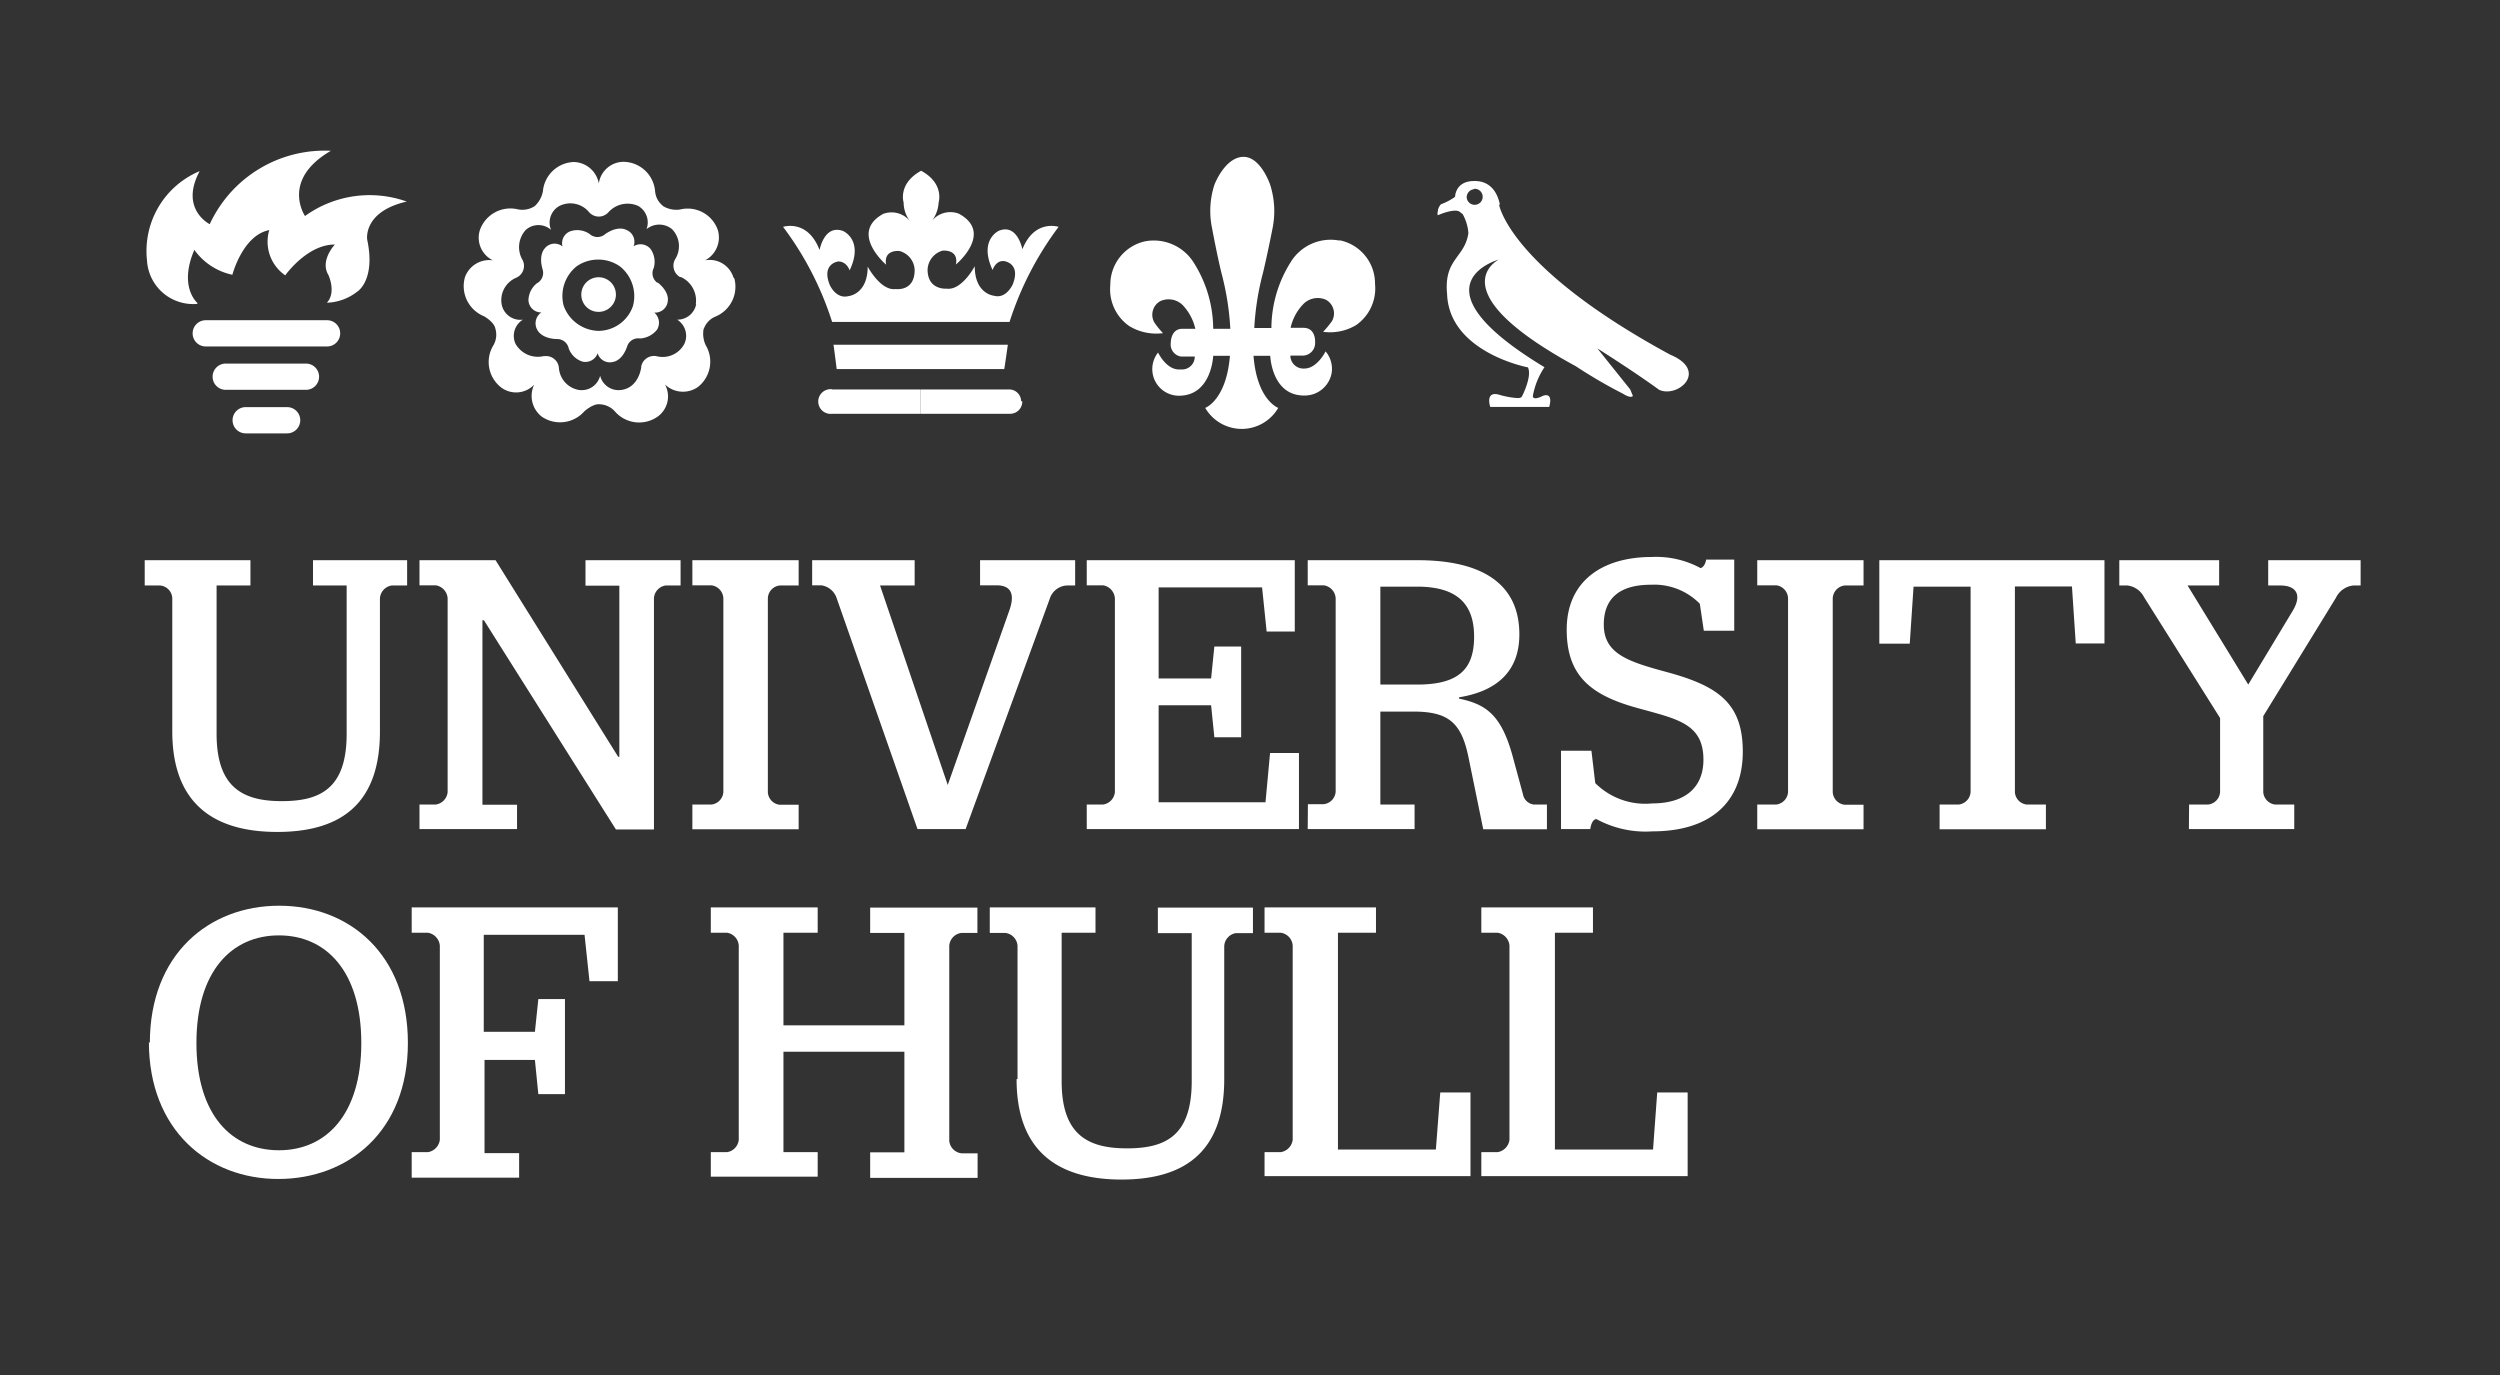
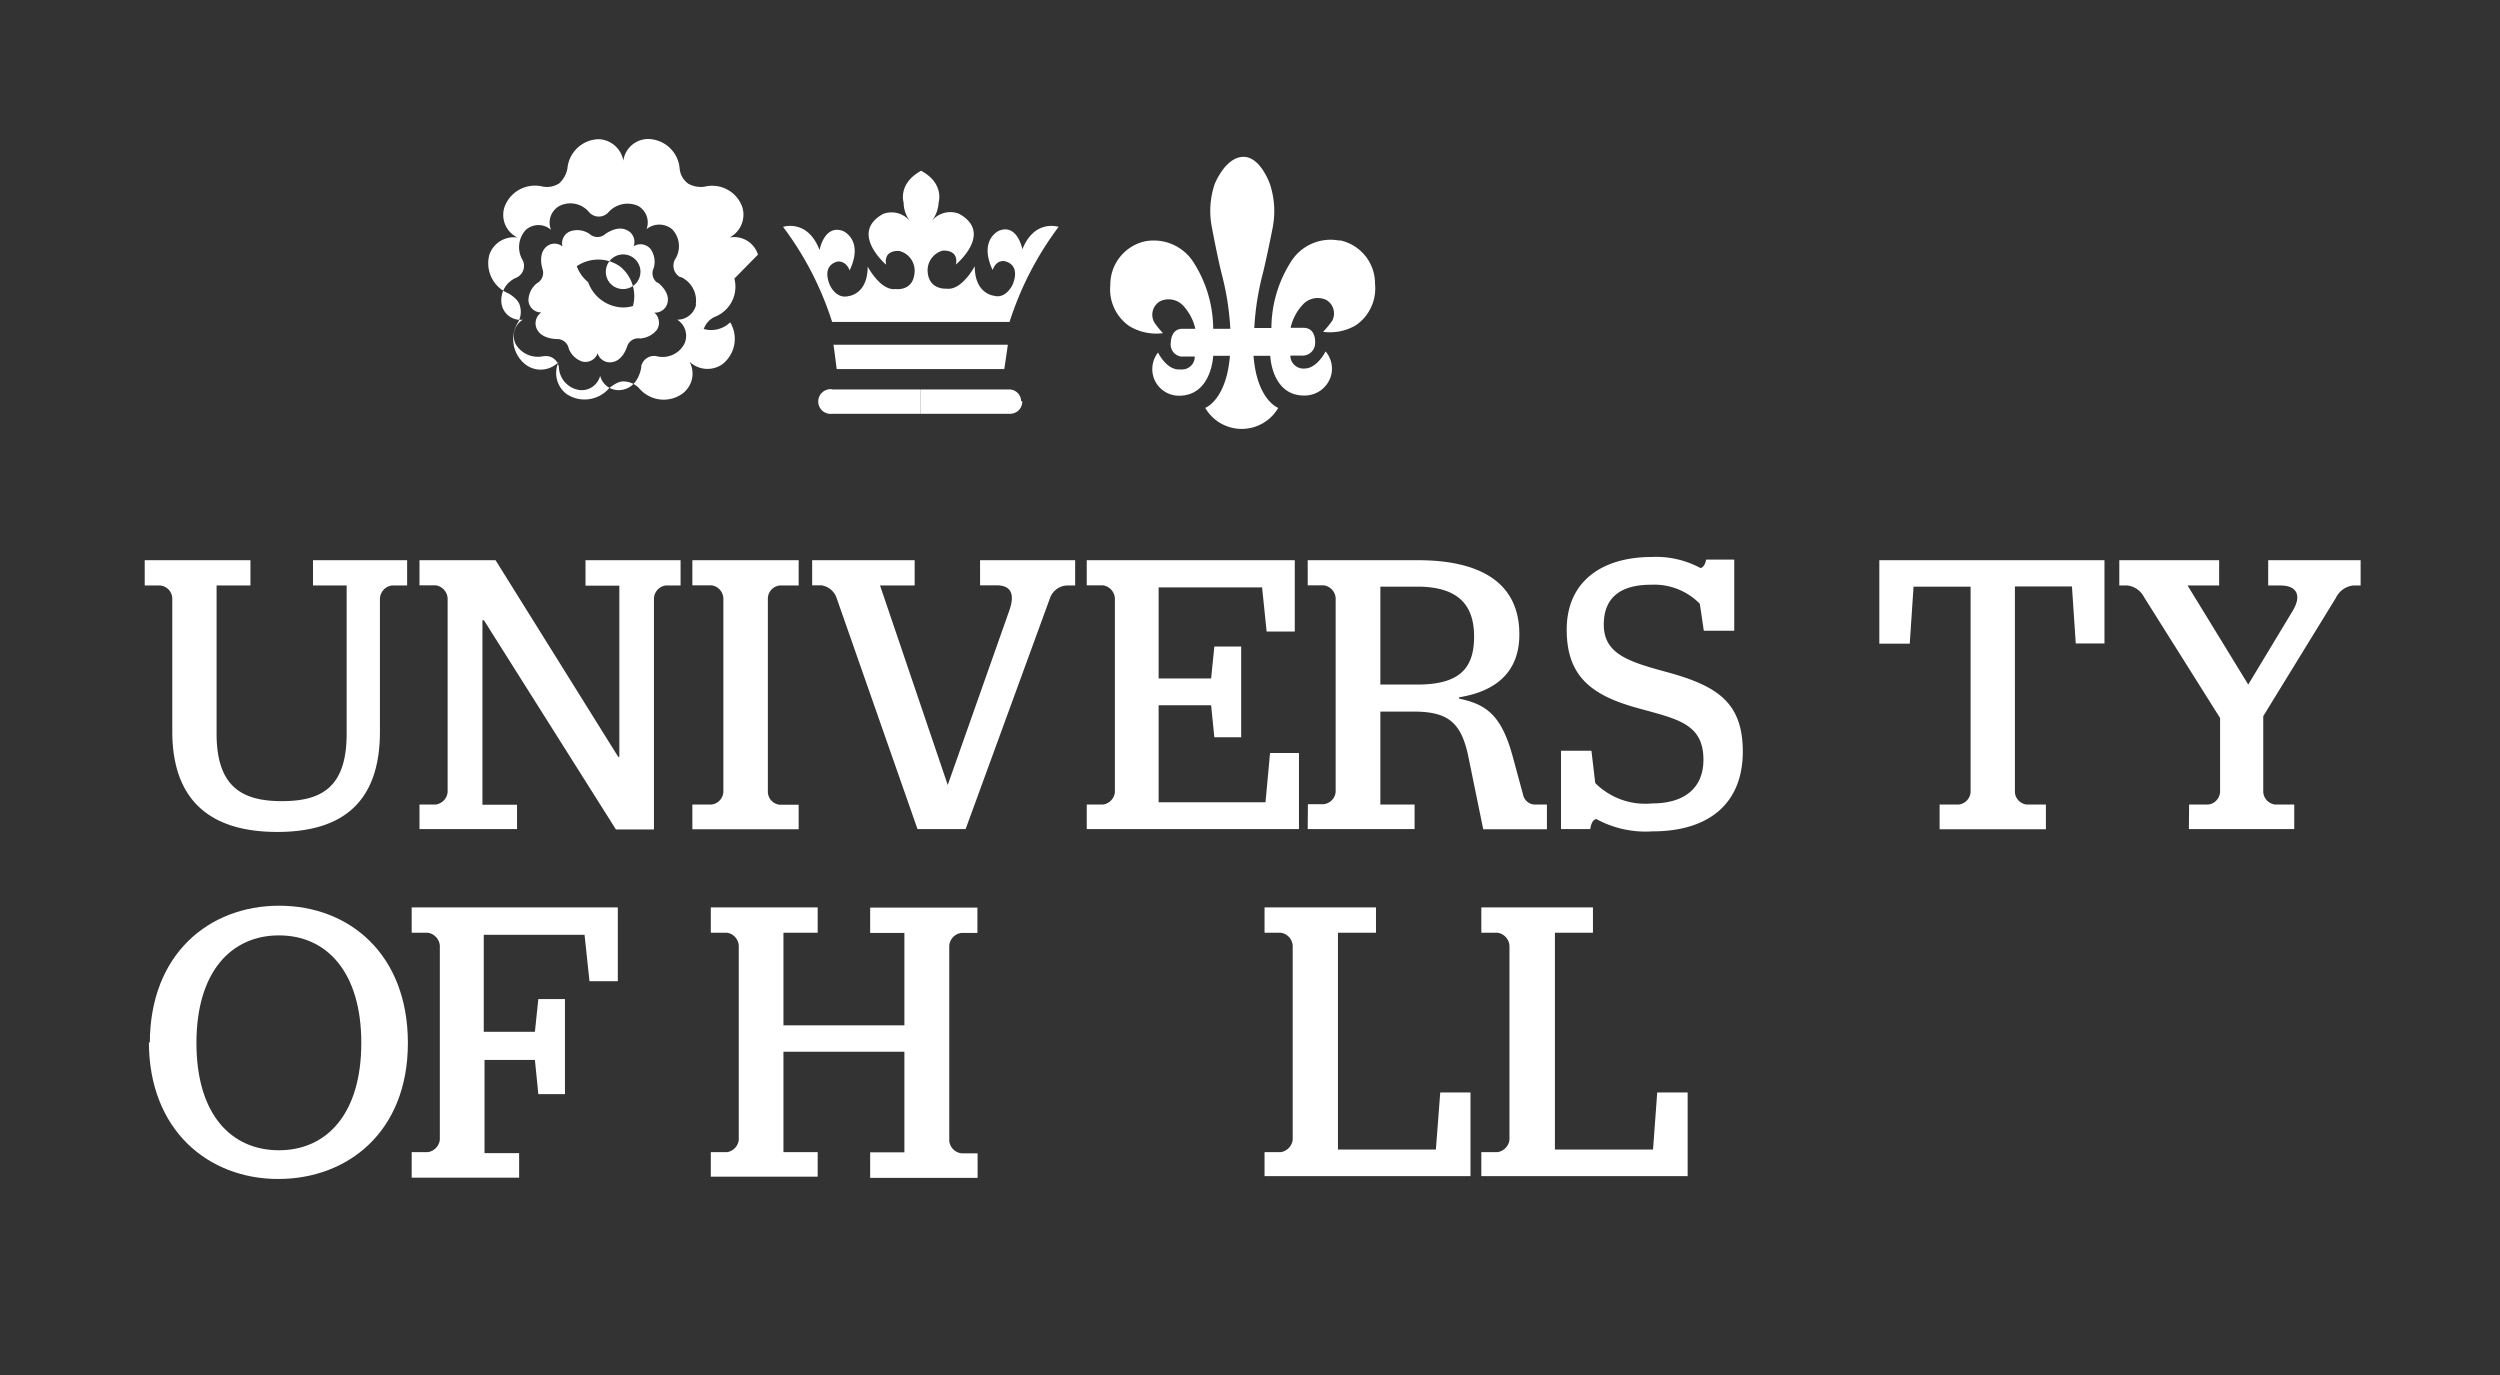
<svg xmlns="http://www.w3.org/2000/svg" viewBox="0 0 131.47 72.32">
  <rect x="0" y="0" width="131.47" height="72.32" fill="#333333" stroke="none" />
  <title>university_of_hull_text</title>
  <g id="Layer_2" data-name="Layer 2">
    <g id="Layer_1-2" data-name="Layer 1">
      <path fill="#fff" d="M53,18.13s-.18,1.28-.19,1.28H44s-.16-1.28-.17-1.28H53m.77-5s-.25-1.38-1.23-1c0,0-1.09.47-.34,2.07,0,0,.15-.51.6-.47,0,0,.9.1.46,1.22,0,0-.34.79-1,.6,0,0-1-.09-1-1.55,0,0-.68,1.29-1.48,1.18,0,0-1,.09-1-1a1.08,1.08,0,0,1,.79-1s.86-.09.7.73c0,0,2-1.66.16-2.67a1.25,1.25,0,0,0-1.45.41,1.76,1.76,0,0,0,.38-1s.32-1-.92-1.67h0c-1.24.68-.92,1.67-.92,1.67a1.63,1.63,0,0,0,.35,1,1.25,1.25,0,0,0-1.43-.4c-1.8,1,.16,2.67.16,2.67-.15-.82.7-.72.7-.72a1.07,1.07,0,0,1,.8,1c0,1.15-1,1-1,1-.79.11-1.47-1.18-1.47-1.18,0,1.46-1,1.55-1,1.55-.68.18-1-.6-1-.6-.44-1.11.45-1.22.45-1.22.46,0,.6.47.6.47.76-1.6-.34-2.07-.34-2.07-1-.37-1.24,1-1.24,1-.63-1.65-1.92-1.22-1.92-1.22a16.76,16.76,0,0,1,2.58,5h9.33a16.88,16.88,0,0,1,2.58-5s-1.29-.43-1.92,1.22m-10,7.33h4.65v1.28H43.76a.65.65,0,1,1,0-1.29m10,.64a.64.64,0,0,1-.63.65H48.41V20.48h4.64a.63.63,0,0,1,.65.61v0" />
-       <path fill="#fff" d="M10.82,18.22a.69.69,0,1,1,0-1.38H17.2a.69.69,0,0,1,0,1.38H10.82m1,2.28h4.27a.69.69,0,0,0,0-1.38H11.87a.69.69,0,0,0,0,1.38m1.05,2.29H15.1a.69.69,0,0,0,0-1.38H12.92a.69.69,0,0,0,0,1.38m-2.54-6.86s-1-.83-.16-2.79a3.3,3.3,0,0,0,2,1.31s.54-2.08,1.94-2.35A2.15,2.15,0,0,0,15,14.48s1.15-1.63,2.61-1.62c0,0-.8.84-.34,1.6,0,0,.43.91-.08,1.46a2.74,2.74,0,0,0,1.58-.57s1-.58.54-2.75c0,0-.24-1.47,2.08-2a5.81,5.81,0,0,0-5.35.76s-1.29-1.89,1.36-3.43a6.65,6.65,0,0,0-6.37,3.86S9.43,11,10.5,9a4.55,4.55,0,0,0-2.77,4.69,2.43,2.43,0,0,0,2.65,2.29" />
-       <path fill="#fff" d="M34.58,14.88a.62.62,0,0,1-.2-.79,1.18,1.18,0,0,0-.17-1,.69.69,0,0,0-.89-.14l0,0a.67.67,0,0,0-.41-.87h0s-.4-.23-1.07.22A.62.62,0,0,1,31,12.3a1.14,1.14,0,0,0-1-.14.67.67,0,0,0-.42.8l0,0a.66.66,0,0,0-.93.1h0s-.34.32-.12,1.09a.62.62,0,0,1-.3.75,1.18,1.18,0,0,0-.44.89.67.67,0,0,0,.63.64h.05a.69.69,0,0,0-.2.94s.2.43,1,.46a.62.62,0,0,1,.64.5,1.15,1.15,0,0,0,.7.68.68.68,0,0,0,.81-.41v-.05a.67.67,0,0,0,.83.48s.47-.05.73-.81a.61.61,0,0,1,.68-.42,1.24,1.24,0,0,0,.89-.46.7.7,0,0,0-.14-.9h0a.67.67,0,0,0,.71-.64s.09-.45-.54-.95m-1.29,1.23a1.93,1.93,0,0,1-1.83,1.32h0a2,2,0,0,1-1.82-1.33h0A2,2,0,0,1,30.33,14h0a2,2,0,0,1,2.26,0h0a2,2,0,0,1,.68,2.15l.85.27Zm-2.72-.58a.91.91,0,1,1,.91.9h0a.9.9,0,0,1-.91-.9m8-.91a1.31,1.31,0,0,0-1.49-.9,1.36,1.36,0,0,0,.67-1.59,1.68,1.68,0,0,0-2-1.08,1.37,1.37,0,0,1-.88-.18l-.21.29.22-.29a1.09,1.09,0,0,1-.43-.79,1.69,1.69,0,0,0-1.64-1.54,1.32,1.32,0,0,0-1.32,1.14,1.37,1.37,0,0,0-1.3-1.13,1.69,1.69,0,0,0-1.64,1.54,1.41,1.41,0,0,1-.43.78h0a1.19,1.19,0,0,1-.88.17,1.7,1.7,0,0,0-2,1.08,1.32,1.32,0,0,0,.68,1.6,1.36,1.36,0,0,0-1.47.89,1.71,1.71,0,0,0,1,2.05s.53.29.6.65h0a1.11,1.11,0,0,1-.11.89,1.69,1.69,0,0,0,.42,2.21,1.31,1.31,0,0,0,1.73-.15,1.38,1.38,0,0,0,.4,1.68,1.7,1.7,0,0,0,2.24-.28s.45-.41.8-.37h0a1.13,1.13,0,0,1,.81.38,1.69,1.69,0,0,0,2.23.28,1.31,1.31,0,0,0,.4-1.7,1.37,1.37,0,0,0,1.72.14,1.69,1.69,0,0,0,.42-2.21A1.44,1.44,0,0,1,37,17.3l-.4-.13.41.13a1.09,1.09,0,0,1,.61-.65,1.7,1.7,0,0,0,1-2M36.61,16a1,1,0,0,1-1,.81h0a1,1,0,0,1,.38,1.27,1.29,1.29,0,0,1-1.47.65.69.69,0,0,0-.8.54.11.11,0,0,1,0,.05s-.12,1.08-1.07,1.19a1,1,0,0,1-1.09-.75h0a1,1,0,0,1-1.1.75,1.27,1.27,0,0,1-1.07-1.19.68.68,0,0,0-.76-.59h-.05a1.35,1.35,0,0,1-1.47-.65,1,1,0,0,1,.39-1.27h0A1,1,0,0,1,26.38,16a1.28,1.28,0,0,1,.78-1.4.68.68,0,0,0,.33-.91l0,0a1.34,1.34,0,0,1,.16-1.6,1,1,0,0,1,1.33,0h0a1,1,0,0,1,.44-1.26,1.28,1.28,0,0,1,1.57.34.68.68,0,0,0,1,0l0,0a1.35,1.35,0,0,1,1.57-.34A1,1,0,0,1,34,12.05h0a1.06,1.06,0,0,1,1.34,0,1.28,1.28,0,0,1,.16,1.59.69.69,0,0,0,.26.93l.05,0A1.36,1.36,0,0,1,36.59,16" />
-       <path fill="#fff" d="M78.88,10.77c-.24-1.16-1-1.26-1.36-1.25v.41a.42.42,0,0,1,.45.39.42.42,0,0,1-.84.06v0a.43.43,0,0,1,.39-.43V9.52c-1,0-1,.83-1,.83a3.07,3.07,0,0,1-.74.39.61.61,0,0,0-.17.39.31.31,0,0,0,0,.19c.93-.39,1.14-.19,1.14-.19l.17.13a2.43,2.43,0,0,1,.3,1c-.19,1.31-1.3,1.34-1.12,3.21.12,3.07,4.25,3.85,4.25,3.85.23.46-.29,1.48-.29,1.48-.06.16-.19.16-.71.08-.27-.05-.44-.1-.44-.1-.85-.29-.54.62-.54.62h3.1c.23-.84-.34-.58-.34-.58-.56.28-.52,0-.52,0a4,4,0,0,1,.61-1.51c-7.18-4.34-2.4-5.66-2.4-5.66s-3.28,1.62,4.05,5.61a25.65,25.65,0,0,0,2.49,1.45c.42.27.51.11.51.11s-.14-.34-.14-.34L84,18.32c2.25,1.43,3.25,2.18,3.25,2.18,1,.45,2.62-1,.58-1.85-8.5-4.61-9-7.9-9-7.9" />
+       <path fill="#fff" d="M34.58,14.88a.62.62,0,0,1-.2-.79,1.18,1.18,0,0,0-.17-1,.69.69,0,0,0-.89-.14l0,0a.67.67,0,0,0-.41-.87h0s-.4-.23-1.07.22A.62.62,0,0,1,31,12.3a1.14,1.14,0,0,0-1-.14.67.67,0,0,0-.42.8l0,0a.66.66,0,0,0-.93.1h0s-.34.32-.12,1.09a.62.62,0,0,1-.3.75,1.18,1.18,0,0,0-.44.89.67.67,0,0,0,.63.64h.05a.69.69,0,0,0-.2.94s.2.43,1,.46a.62.62,0,0,1,.64.5,1.15,1.15,0,0,0,.7.68.68.68,0,0,0,.81-.41v-.05a.67.67,0,0,0,.83.48s.47-.05.73-.81a.61.61,0,0,1,.68-.42,1.24,1.24,0,0,0,.89-.46.7.7,0,0,0-.14-.9h0a.67.67,0,0,0,.71-.64s.09-.45-.54-.95a1.93,1.93,0,0,1-1.83,1.32h0a2,2,0,0,1-1.82-1.33h0A2,2,0,0,1,30.33,14h0a2,2,0,0,1,2.26,0h0a2,2,0,0,1,.68,2.15l.85.27Zm-2.72-.58a.91.91,0,1,1,.91.9h0a.9.9,0,0,1-.91-.9m8-.91a1.31,1.31,0,0,0-1.49-.9,1.36,1.36,0,0,0,.67-1.59,1.68,1.68,0,0,0-2-1.08,1.37,1.37,0,0,1-.88-.18l-.21.29.22-.29a1.09,1.09,0,0,1-.43-.79,1.69,1.69,0,0,0-1.64-1.54,1.32,1.32,0,0,0-1.32,1.14,1.37,1.37,0,0,0-1.3-1.13,1.69,1.69,0,0,0-1.64,1.54,1.41,1.41,0,0,1-.43.78h0a1.19,1.19,0,0,1-.88.17,1.7,1.7,0,0,0-2,1.08,1.32,1.32,0,0,0,.68,1.6,1.36,1.36,0,0,0-1.47.89,1.71,1.71,0,0,0,1,2.05s.53.29.6.65h0a1.11,1.11,0,0,1-.11.89,1.69,1.69,0,0,0,.42,2.21,1.31,1.31,0,0,0,1.73-.15,1.38,1.38,0,0,0,.4,1.68,1.7,1.7,0,0,0,2.24-.28s.45-.41.8-.37h0a1.13,1.13,0,0,1,.81.38,1.69,1.69,0,0,0,2.23.28,1.31,1.31,0,0,0,.4-1.7,1.37,1.37,0,0,0,1.72.14,1.69,1.69,0,0,0,.42-2.21A1.44,1.44,0,0,1,37,17.3l-.4-.13.41.13a1.09,1.09,0,0,1,.61-.65,1.7,1.7,0,0,0,1-2M36.61,16a1,1,0,0,1-1,.81h0a1,1,0,0,1,.38,1.27,1.29,1.29,0,0,1-1.47.65.69.69,0,0,0-.8.54.11.11,0,0,1,0,.05s-.12,1.08-1.07,1.19a1,1,0,0,1-1.09-.75h0a1,1,0,0,1-1.1.75,1.27,1.27,0,0,1-1.07-1.19.68.68,0,0,0-.76-.59h-.05a1.35,1.35,0,0,1-1.47-.65,1,1,0,0,1,.39-1.27h0A1,1,0,0,1,26.38,16a1.28,1.28,0,0,1,.78-1.4.68.68,0,0,0,.33-.91l0,0a1.34,1.34,0,0,1,.16-1.6,1,1,0,0,1,1.33,0h0a1,1,0,0,1,.44-1.26,1.28,1.28,0,0,1,1.57.34.68.68,0,0,0,1,0l0,0a1.35,1.35,0,0,1,1.57-.34A1,1,0,0,1,34,12.05h0a1.06,1.06,0,0,1,1.34,0,1.28,1.28,0,0,1,.16,1.59.69.69,0,0,0,.26.93l.05,0A1.36,1.36,0,0,1,36.59,16" />
      <path fill="#fff" d="M70.43,12.65a2.46,2.46,0,0,0-2.57,1.16,6.55,6.55,0,0,0-1,3.44h-.9a14.34,14.34,0,0,1,.46-2.91s.22-.9.51-2.38a4.56,4.56,0,0,0-.14-2.26s-.51-1.51-1.45-1.45S63.87,9.7,63.87,9.7A4.44,4.44,0,0,0,63.74,12c.28,1.5.5,2.38.5,2.38a14.34,14.34,0,0,1,.46,2.91h-.9a6.55,6.55,0,0,0-1-3.44,2.48,2.48,0,0,0-2.58-1.16,2.33,2.33,0,0,0-1.83,2.29,2.35,2.35,0,0,0,1,2.17,2.74,2.74,0,0,0,1.77.37,4.1,4.1,0,0,1-.46-.57.82.82,0,0,1,.31-1.11,1.05,1.05,0,0,1,1.2.22,2.67,2.67,0,0,1,.65,1.23h-.68c-.62,0-.61.73-.61.73a.64.64,0,0,0,.54.73h.72a.67.67,0,0,1-.67.68H62c-.68,0-1.1-.89-1.1-.89A1.4,1.4,0,0,0,62,20.81c1.72,0,1.8-2.1,1.8-2.1h.88c-.19,2.34-1.3,2.74-1.3,2.74a2.22,2.22,0,0,0,3.84,0s-1.12-.4-1.3-2.74h.88s.07,2.1,1.79,2.09a1.44,1.44,0,0,0,1.43-1.14,1.41,1.41,0,0,0-.31-1.18s-.44.89-1.1.9a.69.69,0,0,1-.75-.61V18.7h.68a.66.66,0,0,0,.62-.67s0,0,0-.07,0-.72-.61-.72h-.68A2.6,2.6,0,0,1,68.53,16a1.06,1.06,0,0,1,1.21-.23.82.82,0,0,1,.31,1.11,5.08,5.08,0,0,1-.47.57,2.68,2.68,0,0,0,1.73-.35,2.35,2.35,0,0,0,1-2.17,2.32,2.32,0,0,0-1.84-2.29" />
      <path fill="#fff" d="M9.06,38.47v-7a.7.7,0,0,0-.64-.68H7.61V29.46h5.56v1.33H11.39v7.8c0,2.83,1.39,3.54,3.43,3.54s3.41-.68,3.41-3.54v-7.8H16.46V29.46h4.95v1.33H20.6a.73.73,0,0,0-.62.68v7c0,3.6-1.84,5.28-5.4,5.28s-5.52-1.69-5.52-5.29" />
      <path fill="#fff" d="M22.06,42.31h.85a.73.73,0,0,0,.63-.65V31.46a.74.74,0,0,0-.63-.68h-.85V29.46h4L32.51,39.8h.06v-9H30.79V29.46h5v1.33H35a.72.72,0,0,0-.61.68V43.62h-2l-6.94-11h-.08v9.7h1.82V43.6H22.06Z" />
      <path fill="#fff" d="M36.41,42.31h1a.71.71,0,0,0,.63-.65V31.46a.72.72,0,0,0-.63-.68h-1V29.46H42v1.33H41a.7.7,0,0,0-.62.68v10.2a.7.7,0,0,0,.62.65h1v1.29H36.41Z" />
      <path fill="#fff" d="M44,31.46a1,1,0,0,0-.81-.68h-.48V29.46h5.39v1.33H46.28l3.56,10.49h0l3.24-9.18c.3-.85.1-1.32-.68-1.32h-.86V29.46h5v1.33h-.45a1,1,0,0,0-.89.71L50.78,43.6H48.25Z" />
      <path fill="#fff" d="M57.15,42.31H58a.73.73,0,0,0,.63-.65V31.46a.74.74,0,0,0-.63-.68h-.85V29.46H68.09v3.75H66.61l-.24-2.32H60.93v4.79h2.76L63.86,34h1.41v4.77H63.86l-.17-1.68H60.93v5.1h5.62l.24-2.59h1.52v4H57.15Z" />
      <path fill="#fff" d="M74.52,36c2.18,0,3-.8,3-2.52s-.89-2.63-3-2.63H72.59V36Zm-5.74,6.29h.83a.71.71,0,0,0,.63-.65V31.46a.73.73,0,0,0-.63-.68h-.84V29.46h5.78c3.23,0,5.35,1.13,5.35,3.9,0,2-1.25,3-3.17,3.31v.07c1.44.3,2.25.87,2.85,3.15l.51,1.88a.66.66,0,0,0,.58.54h.68v1.3H78l-.78-3.81c-.38-1.84-1.09-2.38-2.91-2.38H72.59v4.89h1.8V43.6H68.77Z" />
      <path fill="#fff" d="M83.94,43.08c-.15,0-.27.22-.31.52H82.09V39.48h1.6l.2,1.7a3.72,3.72,0,0,0,3,1.07c1.62,0,2.69-.75,2.69-2.3,0-1.92-1.41-2.14-3.48-2.72-2.48-.68-3.71-1.72-3.71-4.12,0-2.55,1.87-3.82,4.48-3.82a4.91,4.91,0,0,1,2.55.58c.14,0,.28-.24.3-.44h1.48v3.74H89.6l-.21-1.42a3.36,3.36,0,0,0-2.57-1c-1.47,0-2.48.57-2.48,2.1s1.29,1.94,3.23,2.47c2.72.73,4.08,1.6,4.08,4.21S90,43.72,86.89,43.72a5.41,5.41,0,0,1-3-.68" />
-       <path fill="#fff" d="M92.41,42.31h1a.71.71,0,0,0,.62-.65V31.46a.71.71,0,0,0-.62-.68h-1V29.46H98v1.33H97a.71.71,0,0,0-.62.68v10.2a.71.71,0,0,0,.62.65h1v1.29H92.41Z" />
      <path fill="#fff" d="M102,42.31h1a.71.71,0,0,0,.63-.65V30.85h-3l-.2,3H98.83V29.46h11.84v4.38h-1.51l-.2-3h-3V41.67a.7.7,0,0,0,.63.64h1v1.3H102Z" />
      <path fill="#fff" d="M115.12,42.31h1a.71.71,0,0,0,.63-.65v-3.9l-4-6.36a1.13,1.13,0,0,0-.87-.61h-.43V29.46h5.25v1.33h-1.66L118.23,36h0l2.34-3.88c.51-.85.17-1.33-.64-1.33h-.65V29.46h4.86v1.33h-.39a1.15,1.15,0,0,0-.91.65l-3.82,6.22v4a.71.71,0,0,0,.63.65h1V43.6h-5.54Z" />
      <path fill="#fff" d="M19,54.85c0-3.76-1.84-5.66-4.33-5.66s-4.34,1.89-4.34,5.66,1.84,5.64,4.34,5.64S19,58.59,19,54.85m-11.12,0c0-4.67,3.11-7.22,6.8-7.22s6.77,2.55,6.77,7.22S18.29,62,14.63,62s-6.8-2.55-6.8-7.21" />
      <path fill="#fff" d="M21.65,60.59h.85a.75.75,0,0,0,.63-.65V49.73a.75.75,0,0,0-.63-.68h-.85V47.72H32.49V51.6H31l-.26-2.44h-5.3v5.1h2.69l.18-1.72h1.4v5h-1.4l-.18-1.8H25.48v4.9H27.3v1.29H21.65Z" />
      <path fill="#fff" d="M37.38,60.59h.85a.73.73,0,0,0,.62-.65V49.73a.73.73,0,0,0-.62-.68h-.85V47.72H43v1.33H41.2v4.87h6.36V49.06h-1.8V47.73H51.4v1.33h-.84a.73.73,0,0,0-.64.68V60a.73.73,0,0,0,.64.65h.85v1.29H45.76V60.6h1.8V55.31H41.2v5.28H43v1.29H37.38Z" />
-       <path fill="#fff" d="M53.51,56.74v-7a.73.73,0,0,0-.65-.68h-.81V47.72h5.56v1.33H55.83v7.81c0,2.83,1.39,3.53,3.44,3.53s3.4-.68,3.4-3.53V49.07H60.89V47.73h5v1.34H65a.73.73,0,0,0-.62.68v7c0,3.6-1.84,5.28-5.4,5.28s-5.52-1.68-5.52-5.28" />
      <path fill="#fff" d="M66.5,60.59h.85a.75.75,0,0,0,.63-.65V49.73a.73.73,0,0,0-.63-.68H66.5V47.72h5.86v1.33h-2v11.4h5.15l.23-3h1.59v4.4H66.5Z" />
      <path fill="#fff" d="M77.9,60.59h.85a.75.75,0,0,0,.63-.65V49.73a.74.74,0,0,0-.63-.68H77.9V47.72h5.87v1.33h-2v11.4h5.16l.22-3h1.6v4.4H77.9Z" />
      <rect fill="none" width="131.47" height="72.32" />
    </g>
  </g>
</svg>